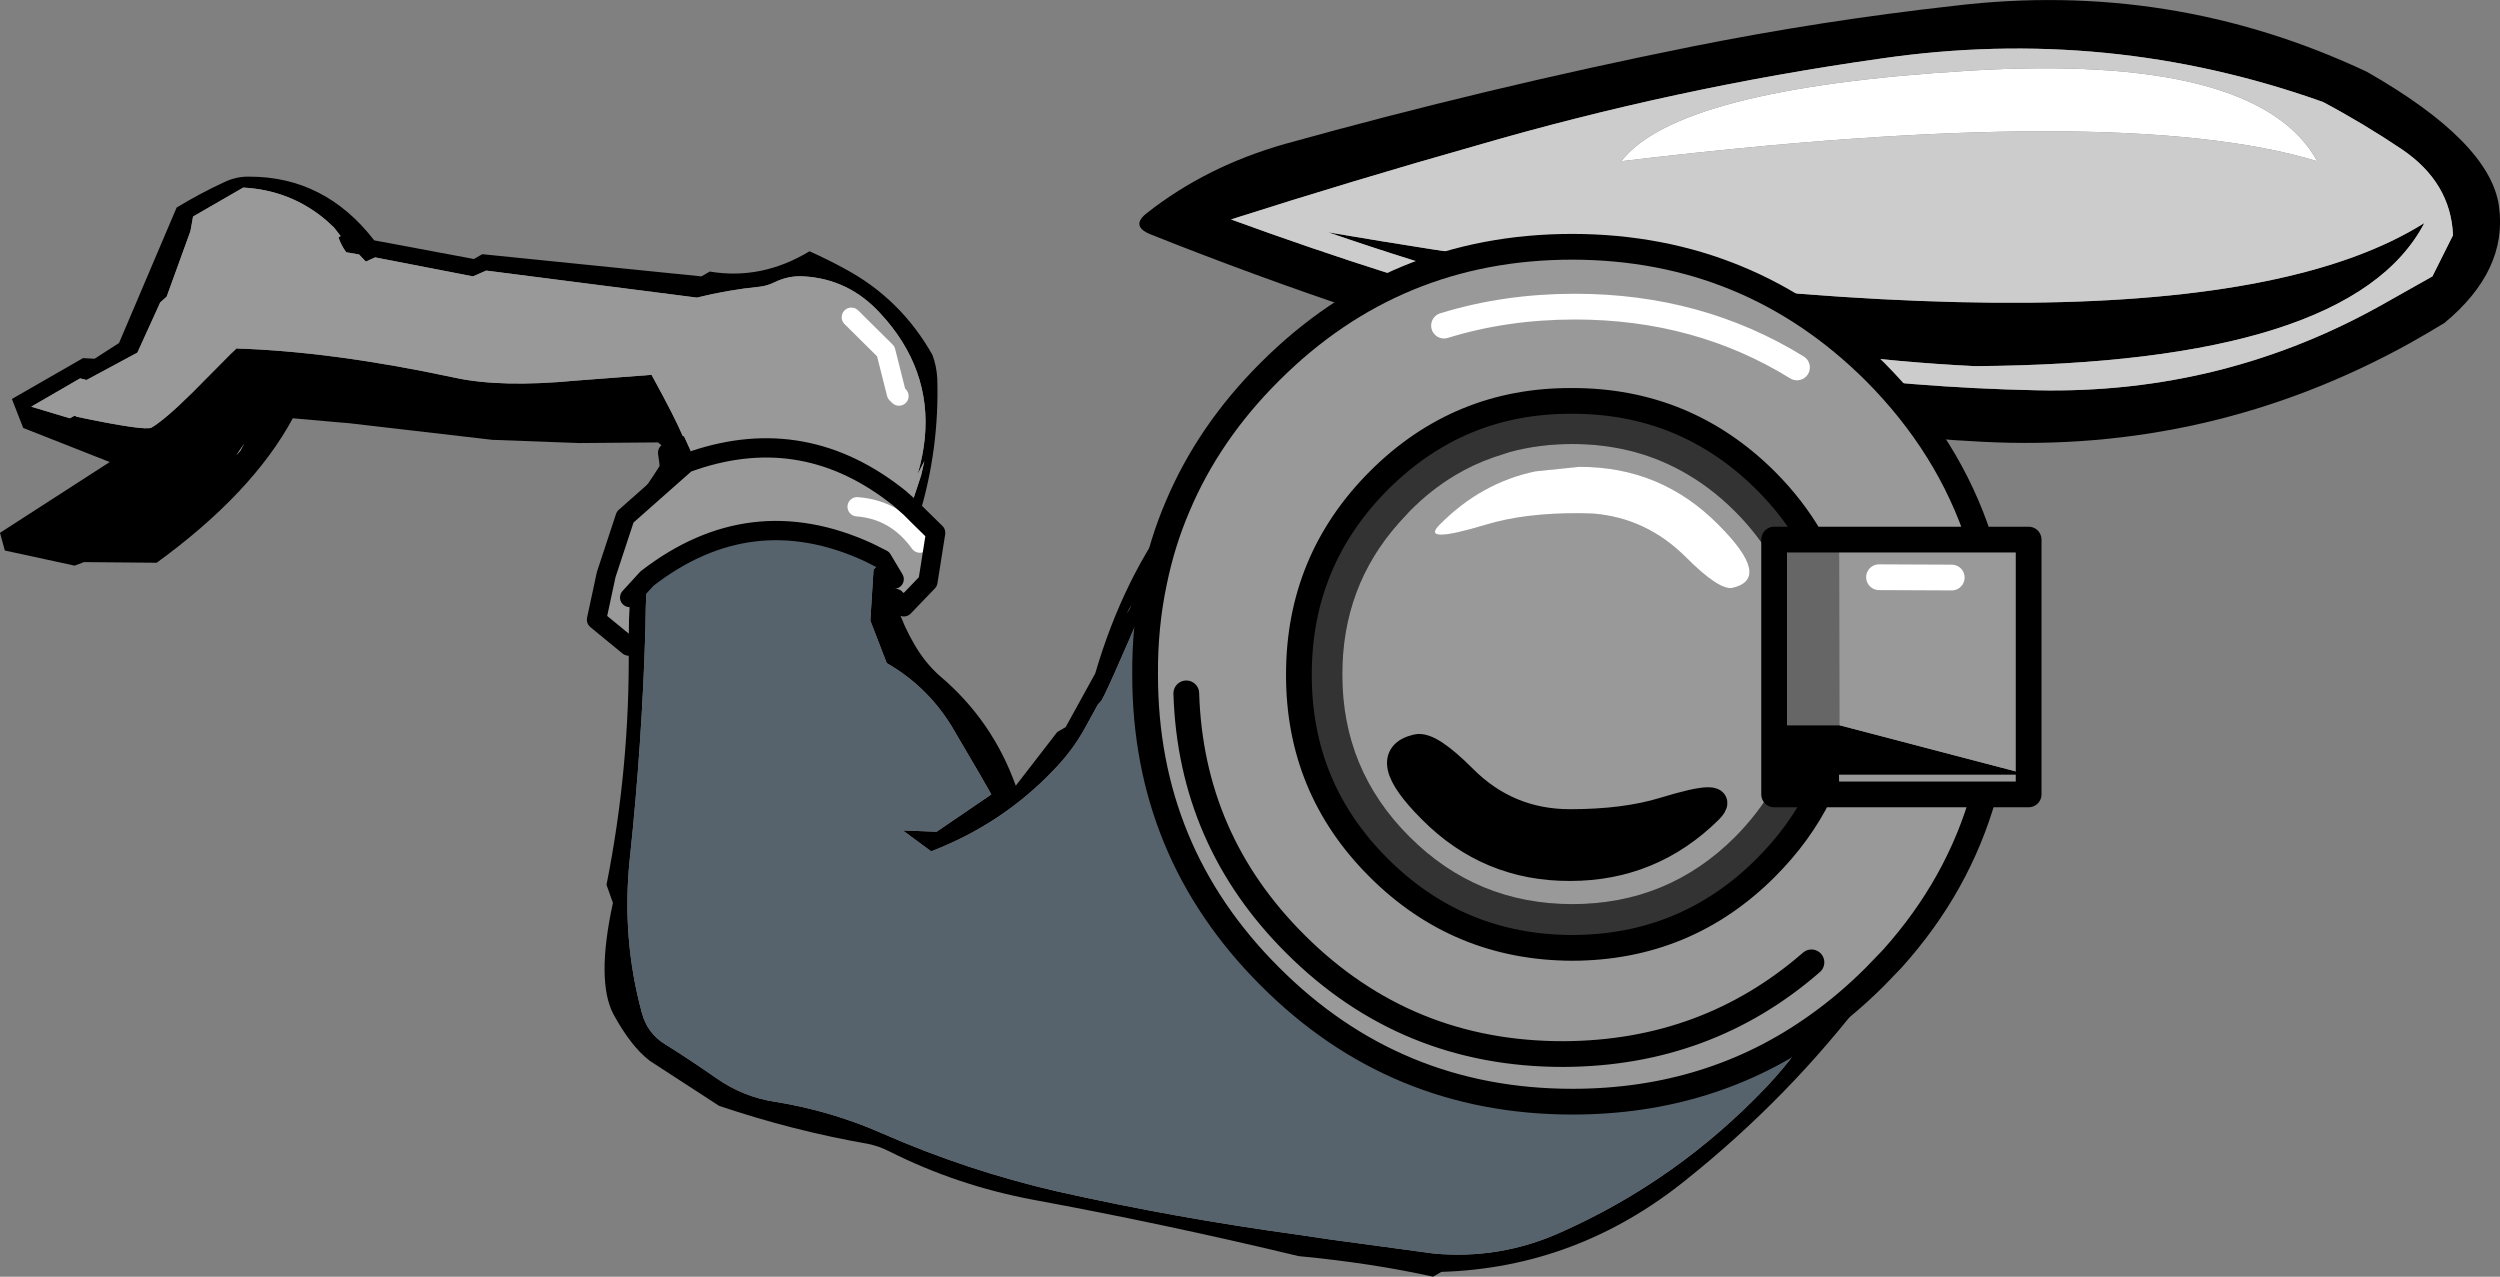
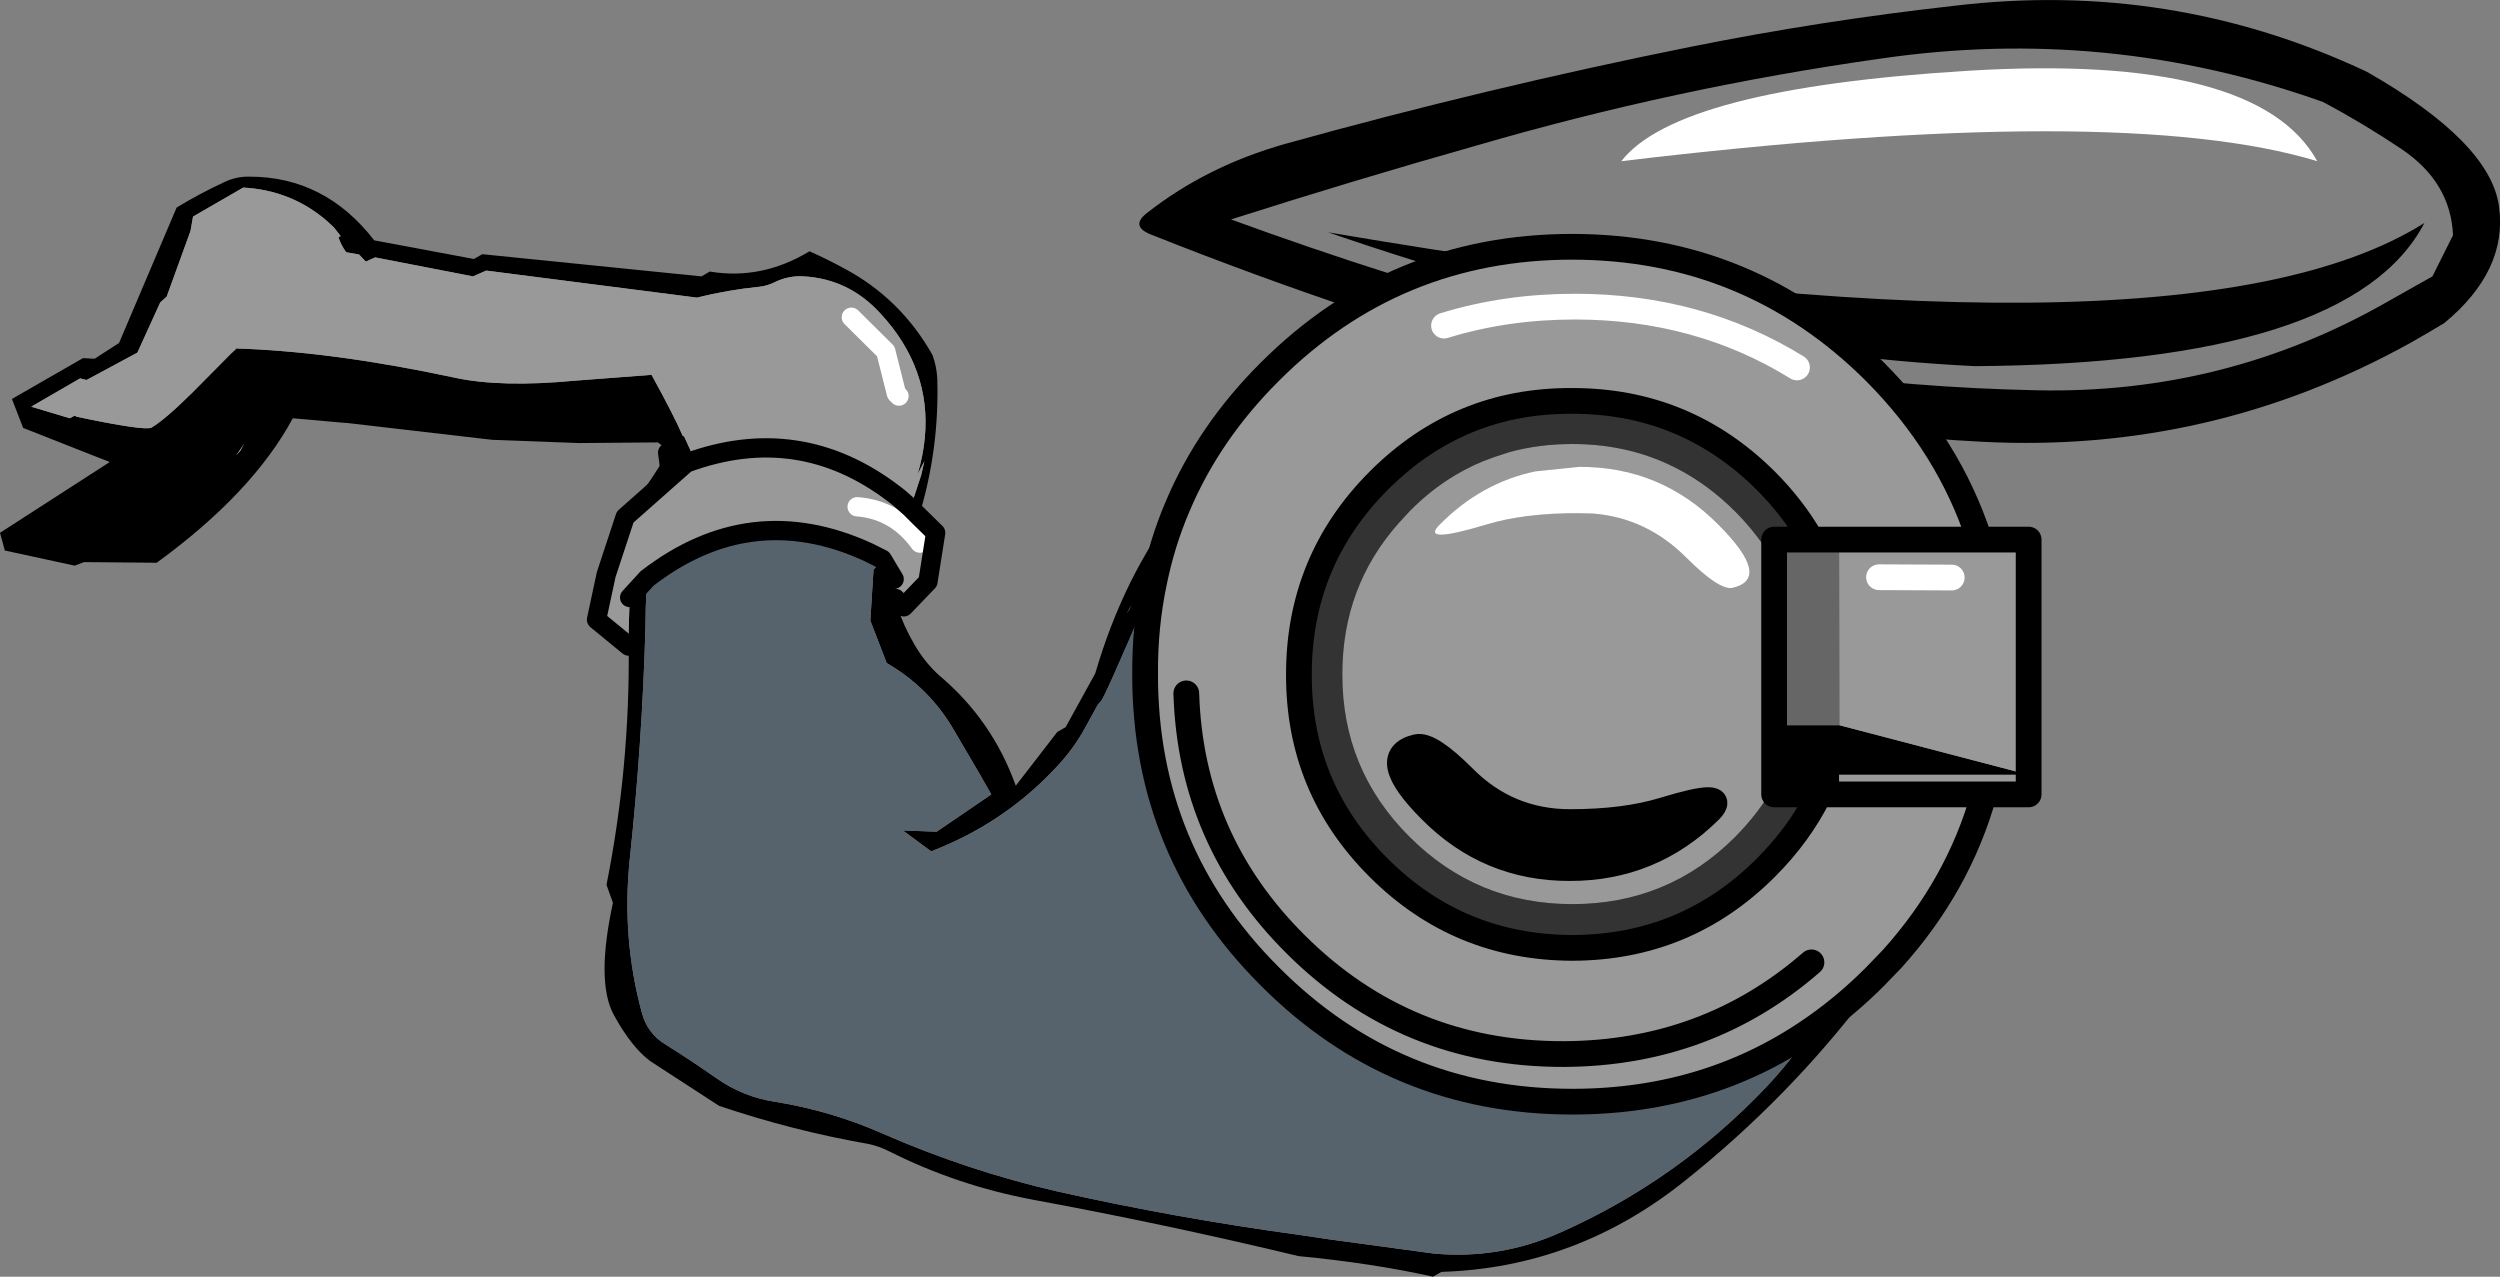
<svg xmlns="http://www.w3.org/2000/svg" height="198.4px" width="388.5px">
  <rect width="100%" height="100%" fill="#808080" stroke="none" />
  <g transform="matrix(1.0, 0.0, 0.0, 1.0, 249.7, 61.05)">
    <path d="M56.1 -50.05 Q101.15 -52.8 110.4 -36.0 79.8 -45.3 2.25 -36.0 11.0 -47.3 56.1 -50.05" fill="#ffffff" fill-rule="evenodd" stroke="none" />
    <path d="M111.3 -45.2 Q77.9 -57.1 42.6 -51.95 10.7 -47.45 -20.2 -38.45 -39.45 -33.0 -58.4 -26.95 -33.5 -17.85 -8.2 -11.0 28.3 -1.2 66.75 -0.4 96.05 0.25 121.2 -14.1 L128.3 -18.1 131.5 -24.5 Q131.15 -32.7 123.55 -37.85 117.6 -41.85 111.3 -45.2 M130.15 -10.85 Q127.5 -9.25 124.85 -7.75 93.8 9.45 58.3 7.6 25.45 5.9 -5.95 -2.85 -39.0 -11.9 -70.95 -24.65 -74.1 -25.95 -71.4 -28.0 -62.15 -35.25 -49.95 -38.7 -18.7 -47.4 13.15 -53.8 33.35 -57.85 54.0 -60.15 87.7 -64.2 118.1 -49.9 137.3 -38.95 138.65 -28.95 140.0 -19.0 130.15 -10.85 M57.2 -4.15 Q10.25 -6.45 -43.3 -24.95 88.9 -2.35 127.05 -26.4 115.65 -4.55 57.2 -4.15" fill="#000000" fill-rule="evenodd" stroke="none" />
-     <path d="M111.3 -45.2 Q117.6 -41.85 123.55 -37.85 131.15 -32.7 131.5 -24.5 L128.3 -18.1 121.2 -14.1 Q96.05 0.25 66.75 -0.4 28.3 -1.2 -8.2 -11.0 -33.5 -17.85 -58.4 -26.95 -39.45 -33.0 -20.2 -38.45 10.7 -47.45 42.6 -51.95 77.9 -57.1 111.3 -45.2 M56.1 -50.05 Q11.0 -47.3 2.25 -36.0 79.8 -45.3 110.4 -36.0 101.15 -52.8 56.1 -50.05 M57.2 -4.15 Q115.65 -4.55 127.05 -26.4 88.9 -2.35 -43.3 -24.95 10.25 -6.45 57.2 -4.15" fill="#cccccc" fill-rule="evenodd" stroke="none" />
-     <path d="M-108.25 17.85 L-107.95 17.05 -106.55 12.8 -106.05 10.6 -107.1 12.65 Q-103.75 1.25 -109.5 -7.95 -110.9 -10.2 -112.85 -12.3 -117.75 -17.7 -124.8 -18.1 -127.15 -18.25 -129.3 -17.2 -130.4 -16.65 -131.6 -16.5 -136.6 -16.0 -141.4 -14.8 L-174.15 -19.0 -176.2 -18.1 -191.4 -21.05 -192.85 -20.4 -193.9 -21.5 -195.9 -21.85 Q-196.7 -22.95 -197.1 -24.15 L-196.9 -24.3 -196.75 -24.35 -197.8 -25.7 -199.05 -26.85 Q-204.55 -31.5 -211.9 -31.9 L-219.7 -27.4 -220.1 -25.15 -223.8 -14.95 -224.8 -14.05 -228.35 -6.25 -236.25 -2.0 -237.25 -2.25 -244.85 2.15 -238.85 3.95 -238.4 3.7 -238.2 3.6 -237.95 3.6 -237.85 3.7 Q-227.15 5.95 -226.15 5.4 -224.05 4.15 -219.85 0.0 L-213.8 -6.1 -213.05 -6.8 -213.05 -6.85 -213.1 -6.9 Q-198.1 -6.45 -179.0 -2.35 -171.85 -0.8 -160.25 -1.9 L-148.45 -2.8 Q-144.85 3.75 -143.6 6.7 L-143.4 6.75 -142.35 9.05 -143.05 10.9 -145.6 13.15 Q-145.55 11.9 -145.95 9.3 -145.55 11.9 -145.6 13.15 L-152.55 19.3 Q-147.05 11.4 -145.95 9.3 L-145.8 9.05 -147.45 7.7 -159.7 7.8 -173.2 7.3 -195.6 4.7 -196.85 4.6 -204.2 3.95 Q-210.45 15.55 -225.35 26.4 L-236.65 26.3 -238.1 26.85 -248.95 24.5 -249.7 21.75 -232.65 10.75 -246.1 5.45 -247.85 0.95 Q-242.3 -2.25 -236.8 -5.4 L-235.0 -5.3 -231.2 -7.75 -222.25 -28.8 Q-218.7 -30.95 -214.95 -32.7 -213.0 -33.65 -210.95 -33.6 -199.2 -33.6 -191.55 -23.7 L-176.05 -20.8 -174.75 -21.55 -140.7 -18.1 -139.4 -18.85 Q-131.35 -17.5 -123.9 -22.0 -121.1 -20.75 -118.45 -19.3 -109.75 -14.65 -104.8 -5.9 -104.15 -4.15 -104.05 -2.25 -103.7 8.75 -106.9 19.2 L-108.25 17.85 M44.35 87.95 L40.65 93.25 Q28.35 109.5 12.25 122.35 -4.65 135.95 -25.7 136.6 L-27.0 137.35 Q-36.4 135.25 -47.9 134.15 -68.5 129.2 -89.1 125.4 -100.9 123.2 -111.45 117.9 -113.1 117.05 -114.85 116.7 -126.55 114.65 -137.95 110.8 L-148.65 103.85 Q-151.6 101.65 -154.35 96.6 -157.1 91.45 -154.45 79.25 L-155.45 76.45 Q-151.8 58.15 -152.0 39.35 L-152.05 38.4 -151.85 31.8 -149.15 28.85 -149.35 33.3 -149.4 36.5 Q-149.9 54.35 -151.85 72.6 -153.1 84.8 -149.95 96.35 -149.1 99.55 -146.3 101.25 -142.3 103.75 -138.45 106.45 -134.25 109.4 -129.35 110.15 -120.6 111.55 -112.55 115.1 -99.45 120.85 -85.4 124.1 -66.9 128.25 -47.8 130.85 L-43.1 131.55 -26.9 133.75 Q-16.6 134.7 -7.15 130.45 11.05 122.35 24.85 107.8 27.4 105.1 29.55 102.2 L31.05 100.3 32.75 98.3 Q37.4 95.0 41.65 90.75 L44.35 87.95 M33.0 62.4 L26.0 62.4 26.0 61.1 26.0 51.65 36.15 51.65 65.55 59.35 36.1 59.35 36.15 62.4 33.0 62.4 M16.0 64.9 Q6.95 73.85 -5.7 73.85 -18.4 73.9 -27.35 64.85 -35.7 56.5 -29.55 55.05 -27.5 54.55 -22.25 59.8 -15.4 66.7 -5.7 66.7 2.8 66.7 8.85 64.85 19.15 61.7 16.0 64.9 M-70.35 29.4 L-71.3 31.55 Q-78.25 47.85 -78.65 47.95 L-79.1 48.45 -81.1 52.1 Q-83.05 55.65 -86.0 58.65 -93.95 67.0 -105.0 71.25 L-109.4 68.0 -104.15 68.2 -95.65 62.4 -97.45 59.25 -101.35 52.6 Q-105.2 45.85 -111.9 42.0 L-114.45 35.4 -113.95 27.45 -113.35 26.9 -112.85 26.2 -112.6 25.85 -110.75 28.95 -110.55 31.95 -110.45 32.8 -110.3 33.15 Q-109.25 36.3 -107.6 39.1 -105.95 41.95 -103.7 43.95 -95.5 50.85 -91.85 61.05 L-85.4 52.7 -84.1 51.95 -79.5 43.6 Q-75.1 28.55 -66.7 17.65 -69.1 23.25 -70.35 29.4 M-74.15 33.6 L-73.85 32.9 Q-75.15 35.15 -74.15 33.6 M-212.75 9.45 L-212.35 9.0 -211.75 7.9 -212.95 9.65 -212.75 9.45" fill="#000000" fill-rule="evenodd" stroke="none" />
+     <path d="M-108.25 17.85 L-107.95 17.05 -106.55 12.8 -106.05 10.6 -107.1 12.65 Q-103.75 1.25 -109.5 -7.95 -110.9 -10.2 -112.85 -12.3 -117.75 -17.7 -124.8 -18.1 -127.15 -18.25 -129.3 -17.2 -130.4 -16.65 -131.6 -16.5 -136.6 -16.0 -141.4 -14.8 L-174.15 -19.0 -176.2 -18.1 -191.4 -21.05 -192.85 -20.4 -193.9 -21.5 -195.9 -21.85 Q-196.7 -22.95 -197.1 -24.15 L-196.9 -24.3 -196.75 -24.35 -197.8 -25.7 -199.05 -26.85 Q-204.55 -31.5 -211.9 -31.9 L-219.7 -27.4 -220.1 -25.15 -223.8 -14.95 -224.8 -14.05 -228.35 -6.25 -236.25 -2.0 -237.25 -2.25 -244.85 2.15 -238.85 3.95 -238.4 3.7 -238.2 3.6 -237.95 3.6 -237.85 3.7 Q-227.15 5.95 -226.15 5.4 -224.05 4.15 -219.85 0.0 L-213.8 -6.1 -213.05 -6.8 -213.05 -6.85 -213.1 -6.9 Q-198.1 -6.45 -179.0 -2.35 -171.85 -0.8 -160.25 -1.9 L-148.45 -2.8 Q-144.85 3.75 -143.6 6.7 L-143.4 6.75 -142.35 9.05 -143.05 10.9 -145.6 13.15 L-152.55 19.3 Q-147.05 11.4 -145.95 9.3 L-145.8 9.05 -147.45 7.7 -159.7 7.8 -173.2 7.3 -195.6 4.7 -196.85 4.6 -204.2 3.95 Q-210.45 15.55 -225.35 26.4 L-236.65 26.3 -238.1 26.85 -248.95 24.5 -249.7 21.75 -232.65 10.75 -246.1 5.45 -247.85 0.95 Q-242.3 -2.25 -236.8 -5.4 L-235.0 -5.3 -231.2 -7.75 -222.25 -28.8 Q-218.7 -30.95 -214.95 -32.7 -213.0 -33.65 -210.95 -33.6 -199.2 -33.6 -191.55 -23.7 L-176.05 -20.8 -174.75 -21.55 -140.7 -18.1 -139.4 -18.85 Q-131.35 -17.5 -123.9 -22.0 -121.1 -20.75 -118.45 -19.3 -109.75 -14.65 -104.8 -5.9 -104.15 -4.15 -104.05 -2.25 -103.7 8.75 -106.9 19.2 L-108.25 17.85 M44.35 87.95 L40.65 93.25 Q28.35 109.5 12.25 122.35 -4.65 135.95 -25.7 136.6 L-27.0 137.35 Q-36.4 135.25 -47.9 134.15 -68.5 129.2 -89.1 125.4 -100.9 123.2 -111.45 117.9 -113.1 117.05 -114.85 116.7 -126.55 114.65 -137.95 110.8 L-148.65 103.85 Q-151.6 101.65 -154.35 96.6 -157.1 91.45 -154.45 79.25 L-155.45 76.45 Q-151.8 58.15 -152.0 39.35 L-152.05 38.4 -151.85 31.8 -149.15 28.85 -149.35 33.3 -149.4 36.5 Q-149.9 54.35 -151.85 72.6 -153.1 84.8 -149.95 96.35 -149.1 99.55 -146.3 101.25 -142.3 103.75 -138.45 106.45 -134.25 109.4 -129.35 110.15 -120.6 111.55 -112.55 115.1 -99.45 120.85 -85.4 124.1 -66.9 128.25 -47.8 130.85 L-43.1 131.55 -26.9 133.75 Q-16.6 134.7 -7.15 130.45 11.05 122.35 24.85 107.8 27.4 105.1 29.55 102.2 L31.05 100.3 32.75 98.3 Q37.4 95.0 41.65 90.75 L44.35 87.95 M33.0 62.4 L26.0 62.4 26.0 61.1 26.0 51.65 36.15 51.65 65.55 59.35 36.1 59.35 36.15 62.4 33.0 62.4 M16.0 64.9 Q6.95 73.85 -5.7 73.85 -18.4 73.9 -27.35 64.85 -35.7 56.5 -29.55 55.05 -27.5 54.55 -22.25 59.8 -15.4 66.7 -5.7 66.7 2.8 66.7 8.85 64.85 19.15 61.7 16.0 64.9 M-70.35 29.4 L-71.3 31.55 Q-78.25 47.85 -78.65 47.95 L-79.1 48.45 -81.1 52.1 Q-83.05 55.65 -86.0 58.65 -93.95 67.0 -105.0 71.25 L-109.4 68.0 -104.15 68.2 -95.65 62.4 -97.45 59.25 -101.35 52.6 Q-105.2 45.85 -111.9 42.0 L-114.45 35.4 -113.95 27.45 -113.35 26.9 -112.85 26.2 -112.6 25.85 -110.75 28.95 -110.55 31.95 -110.45 32.8 -110.3 33.15 Q-109.25 36.3 -107.6 39.1 -105.95 41.95 -103.7 43.95 -95.5 50.85 -91.85 61.05 L-85.4 52.7 -84.1 51.95 -79.5 43.6 Q-75.1 28.55 -66.7 17.65 -69.1 23.25 -70.35 29.4 M-74.15 33.6 L-73.85 32.9 Q-75.15 35.15 -74.15 33.6 M-212.75 9.45 L-212.35 9.0 -211.75 7.9 -212.95 9.65 -212.75 9.45" fill="#000000" fill-rule="evenodd" stroke="none" />
    <path d="M-143.05 10.9 L-142.35 9.05 -143.4 6.75 -143.6 6.7 Q-144.85 3.75 -148.45 -2.8 L-160.25 -1.9 Q-171.85 -0.8 -179.0 -2.35 -198.1 -6.45 -213.1 -6.9 L-213.05 -6.85 -213.05 -6.8 -213.8 -6.1 -219.85 0.0 Q-224.05 4.15 -226.15 5.4 -227.15 5.95 -237.85 3.7 L-237.95 3.6 -238.2 3.6 -238.4 3.7 -238.85 3.95 -244.85 2.15 -237.25 -2.25 -236.25 -2.0 -228.35 -6.25 -224.8 -14.05 -223.8 -14.95 -220.1 -25.15 -219.7 -27.4 -211.9 -31.9 Q-204.55 -31.5 -199.05 -26.85 L-197.8 -25.7 -196.75 -24.35 -196.9 -24.3 -197.1 -24.15 Q-196.7 -22.95 -195.9 -21.85 L-193.9 -21.5 -192.85 -20.4 -191.4 -21.05 -176.2 -18.1 -174.15 -19.0 -141.4 -14.8 Q-136.6 -16.0 -131.6 -16.5 -130.4 -16.65 -129.3 -17.2 -127.15 -18.25 -124.8 -18.1 -117.75 -17.7 -112.85 -12.3 -110.9 -10.2 -109.5 -7.95 -103.75 1.25 -107.1 12.65 L-106.05 10.6 -106.55 12.8 -107.95 17.05 -108.25 17.85 -106.9 19.2 -104.3 21.75 -105.5 29.35 -109.25 33.25 -110.55 31.95 -110.75 28.95 -112.6 25.85 -114.8 24.75 Q-133.05 16.4 -149.15 28.85 L-151.85 31.8 -152.05 38.4 -152.0 39.35 -157.0 35.25 -155.5 28.25 -152.55 19.3 -145.6 13.15 -143.05 10.9 -141.9 10.5 Q-124.55 4.65 -109.95 16.35 L-108.25 17.85 -109.95 16.35 Q-124.55 4.65 -141.9 10.5 L-143.05 10.9 M-117.4 -11.75 L-112.05 -6.45 -110.4 0.1 -110.0 0.5 -110.4 0.1 -112.05 -6.45 -117.4 -11.75 M29.55 -3.95 Q14.25 -13.4 -4.95 -13.4 -15.75 -13.4 -25.3 -10.45 -15.75 -13.4 -4.95 -13.4 14.25 -13.4 29.55 -3.95 M-66.7 17.65 Q-61.85 6.15 -52.35 -3.3 -32.95 -22.7 -5.35 -22.7 22.2 -22.65 41.65 -3.3 53.2 8.3 57.9 22.8 L65.55 22.8 65.55 59.35 65.55 62.4 58.6 62.4 Q54.65 76.5 44.35 87.95 L41.65 90.75 Q37.4 95.0 32.75 98.3 16.2 110.15 -5.35 110.15 -32.95 110.15 -52.35 90.7 -71.8 71.3 -71.75 43.7 -71.8 36.25 -70.35 29.4 -69.1 23.25 -66.7 17.65 M53.6 28.7 L42.3 28.65 53.6 28.7 M36.1 22.8 L31.75 22.8 Q28.95 17.9 24.7 13.65 12.25 1.25 -5.35 1.25 -14.2 1.2 -21.7 4.3 -29.2 7.4 -35.4 13.6 -47.85 26.05 -47.85 43.75 -47.9 61.4 -35.45 73.8 -23.05 86.2 -5.35 86.25 12.3 86.2 24.7 73.8 29.95 68.55 33.0 62.4 L36.15 62.4 36.1 59.35 65.55 59.35 36.15 51.65 36.1 22.8 57.9 22.8 36.1 22.8 M26.0 61.1 Q23.6 65.3 19.95 69.0 9.5 79.45 -5.35 79.45 -20.2 79.45 -30.65 69.0 -41.15 58.55 -41.1 43.7 -41.1 30.1 -32.35 20.25 L-30.65 18.4 Q-27.4 15.1 -23.65 12.85 -20.75 11.1 -17.55 10.0 L-15.1 9.2 Q-10.5 7.95 -5.35 7.95 3.9 7.95 11.45 12.05 16.0 14.5 19.9 18.4 23.6 22.1 26.0 26.35 L26.0 51.65 26.0 61.1 M12.3 25.55 Q17.5 30.75 19.55 30.3 25.7 28.85 17.35 20.5 8.4 11.45 -4.3 11.5 L-11.1 12.2 Q-19.5 13.95 -25.95 20.45 -29.15 23.6 -18.85 20.5 -12.8 18.65 -4.25 18.7 L-2.2 18.75 Q6.15 19.4 12.3 25.55 M16.0 64.9 Q19.15 61.7 8.85 64.85 2.8 66.7 -5.7 66.7 -15.4 66.7 -22.25 59.8 -27.5 54.55 -29.55 55.05 -35.7 56.5 -27.35 64.85 -18.4 73.9 -5.7 73.85 6.95 73.85 16.0 64.9 M36.15 62.4 L58.6 62.4 36.15 62.4 M-65.35 46.7 Q-64.65 69.5 -48.35 85.7 -31.2 102.8 -6.7 102.75 15.55 102.65 31.8 88.5 15.55 102.65 -6.7 102.75 -31.2 102.8 -48.35 85.7 -64.65 69.5 -65.35 46.7 M-106.75 23.35 Q-110.5 18.15 -116.5 17.7 -110.5 18.15 -106.75 23.35 M-212.75 9.45 L-212.95 9.65 -211.75 7.9 -212.35 9.0 -212.75 9.45" fill="#999999" fill-rule="evenodd" stroke="none" />
    <path d="M12.3 25.55 Q6.15 19.4 -2.2 18.75 L-4.25 18.7 Q-12.8 18.65 -18.85 20.5 -29.15 23.6 -25.95 20.45 -19.5 13.95 -11.1 12.2 L-4.3 11.5 Q8.4 11.45 17.35 20.5 25.7 28.85 19.55 30.3 17.5 30.75 12.3 25.55" fill="#ffffff" fill-rule="evenodd" stroke="none" />
    <path d="M33.0 62.4 Q29.95 68.55 24.7 73.8 12.3 86.2 -5.35 86.25 -23.05 86.2 -35.45 73.8 -47.9 61.4 -47.85 43.75 -47.85 26.05 -35.4 13.6 -29.2 7.4 -21.7 4.3 -14.2 1.2 -5.35 1.25 12.25 1.25 24.7 13.65 28.95 17.9 31.75 22.8 L26.0 22.8 26.0 26.35 Q23.6 22.1 19.9 18.4 16.0 14.5 11.45 12.05 3.9 7.95 -5.35 7.95 -10.5 7.95 -15.1 9.2 L-17.55 10.0 Q-20.75 11.1 -23.65 12.85 -27.4 15.1 -30.65 18.4 L-32.35 20.25 Q-41.1 30.1 -41.1 43.7 -41.15 58.55 -30.65 69.0 -20.2 79.45 -5.35 79.45 9.5 79.45 19.95 69.0 23.6 65.3 26.0 61.1 L26.0 62.4 33.0 62.4" fill="#333333" fill-rule="evenodd" stroke="none" />
    <path d="M32.75 98.3 L31.05 100.3 29.55 102.2 Q27.4 105.1 24.85 107.8 11.05 122.35 -7.15 130.45 -16.6 134.7 -26.9 133.75 L-43.1 131.55 -47.8 130.85 Q-66.9 128.25 -85.4 124.1 -99.45 120.85 -112.55 115.1 -120.6 111.55 -129.35 110.15 -134.25 109.4 -138.45 106.45 -142.3 103.75 -146.3 101.25 -149.1 99.55 -149.95 96.35 -153.1 84.8 -151.85 72.6 -149.9 54.35 -149.4 36.5 L-149.35 33.3 -149.15 28.85 Q-133.05 16.4 -114.8 24.75 L-112.6 25.85 -112.85 26.2 -113.35 26.9 -113.95 27.45 -114.45 35.4 -111.9 42.0 Q-105.2 45.85 -101.35 52.6 L-97.45 59.25 -95.65 62.4 -104.15 68.2 -109.4 68.0 -105.0 71.25 Q-93.95 67.0 -86.0 58.65 -83.05 55.65 -81.1 52.1 L-79.1 48.45 -78.65 47.95 Q-78.25 47.85 -71.3 31.55 L-70.35 29.4 Q-71.8 36.25 -71.75 43.7 -71.8 71.3 -52.35 90.7 -32.95 110.15 -5.35 110.15 16.2 110.15 32.75 98.3" fill="#56636d" fill-rule="evenodd" stroke="none" />
    <path d="M31.75 22.8 L36.1 22.8 36.15 51.65 26.0 51.65 26.0 26.35 26.0 22.8 31.75 22.8" fill="#666666" fill-rule="evenodd" stroke="none" />
    <path d="M-110.0 0.5 L-110.4 0.1 -112.05 -6.45 -117.4 -11.75 M-116.5 17.7 Q-110.5 18.15 -106.75 23.35" fill="none" stroke="#ffffff" stroke-linecap="round" stroke-linejoin="round" stroke-width="3.0" />
    <path d="M-25.3 -10.45 Q-15.75 -13.4 -4.95 -13.4 14.25 -13.4 29.55 -3.95 M42.3 28.65 L53.6 28.7" fill="none" stroke="#ffffff" stroke-linecap="round" stroke-linejoin="round" stroke-width="4.0" />
    <path d="M-66.7 17.65 Q-61.85 6.15 -52.35 -3.3 -32.95 -22.7 -5.35 -22.7 22.2 -22.65 41.65 -3.3 53.2 8.3 57.9 22.8 L65.55 22.8 65.55 59.35 65.55 62.4 58.6 62.4 Q54.65 76.5 44.35 87.95 L41.65 90.75 Q37.4 95.0 32.75 98.3 16.2 110.15 -5.35 110.15 -32.95 110.15 -52.35 90.7 -71.8 71.3 -71.75 43.7 -71.8 36.25 -70.35 29.4 -69.1 23.25 -66.7 17.65 M31.75 22.8 L36.1 22.8 57.9 22.8 M31.75 22.8 Q28.95 17.9 24.7 13.65 12.25 1.25 -5.35 1.25 -14.2 1.2 -21.7 4.3 -29.2 7.4 -35.4 13.6 -47.85 26.05 -47.85 43.75 -47.9 61.4 -35.45 73.8 -23.05 86.2 -5.35 86.25 12.3 86.2 24.7 73.8 29.95 68.55 33.0 62.4 L26.0 62.4 26.0 61.1 26.0 51.65 26.0 26.35 26.0 22.8 31.75 22.8 M33.0 62.4 L36.15 62.4 58.6 62.4 M16.0 64.9 Q6.95 73.85 -5.7 73.85 -18.4 73.9 -27.35 64.85 -35.7 56.5 -29.55 55.05 -27.5 54.55 -22.25 59.8 -15.4 66.7 -5.7 66.7 2.8 66.7 8.85 64.85 19.15 61.7 16.0 64.9 M31.8 88.5 Q15.55 102.65 -6.7 102.75 -31.2 102.8 -48.35 85.7 -64.65 69.5 -65.35 46.7" fill="none" stroke="#000000" stroke-linecap="round" stroke-linejoin="round" stroke-width="4.0" />
    <path d="M-108.25 17.85 L-106.9 19.2 -104.3 21.75 -105.5 29.35 -109.25 33.25 -110.55 31.95 M-145.95 9.3 Q-145.55 11.9 -145.6 13.15 L-143.05 10.9 -141.9 10.5 Q-124.55 4.65 -109.95 16.35 L-108.25 17.85 M-152.0 39.35 L-157.0 35.25 -155.5 28.25 -152.55 19.3 -145.6 13.15 M-149.15 28.85 L-151.85 31.8 M-112.6 25.85 L-114.8 24.75 Q-133.05 16.4 -149.15 28.85 M-110.75 28.95 L-112.6 25.85" fill="none" stroke="#000000" stroke-linecap="round" stroke-linejoin="round" stroke-width="3.0" />
  </g>
</svg>